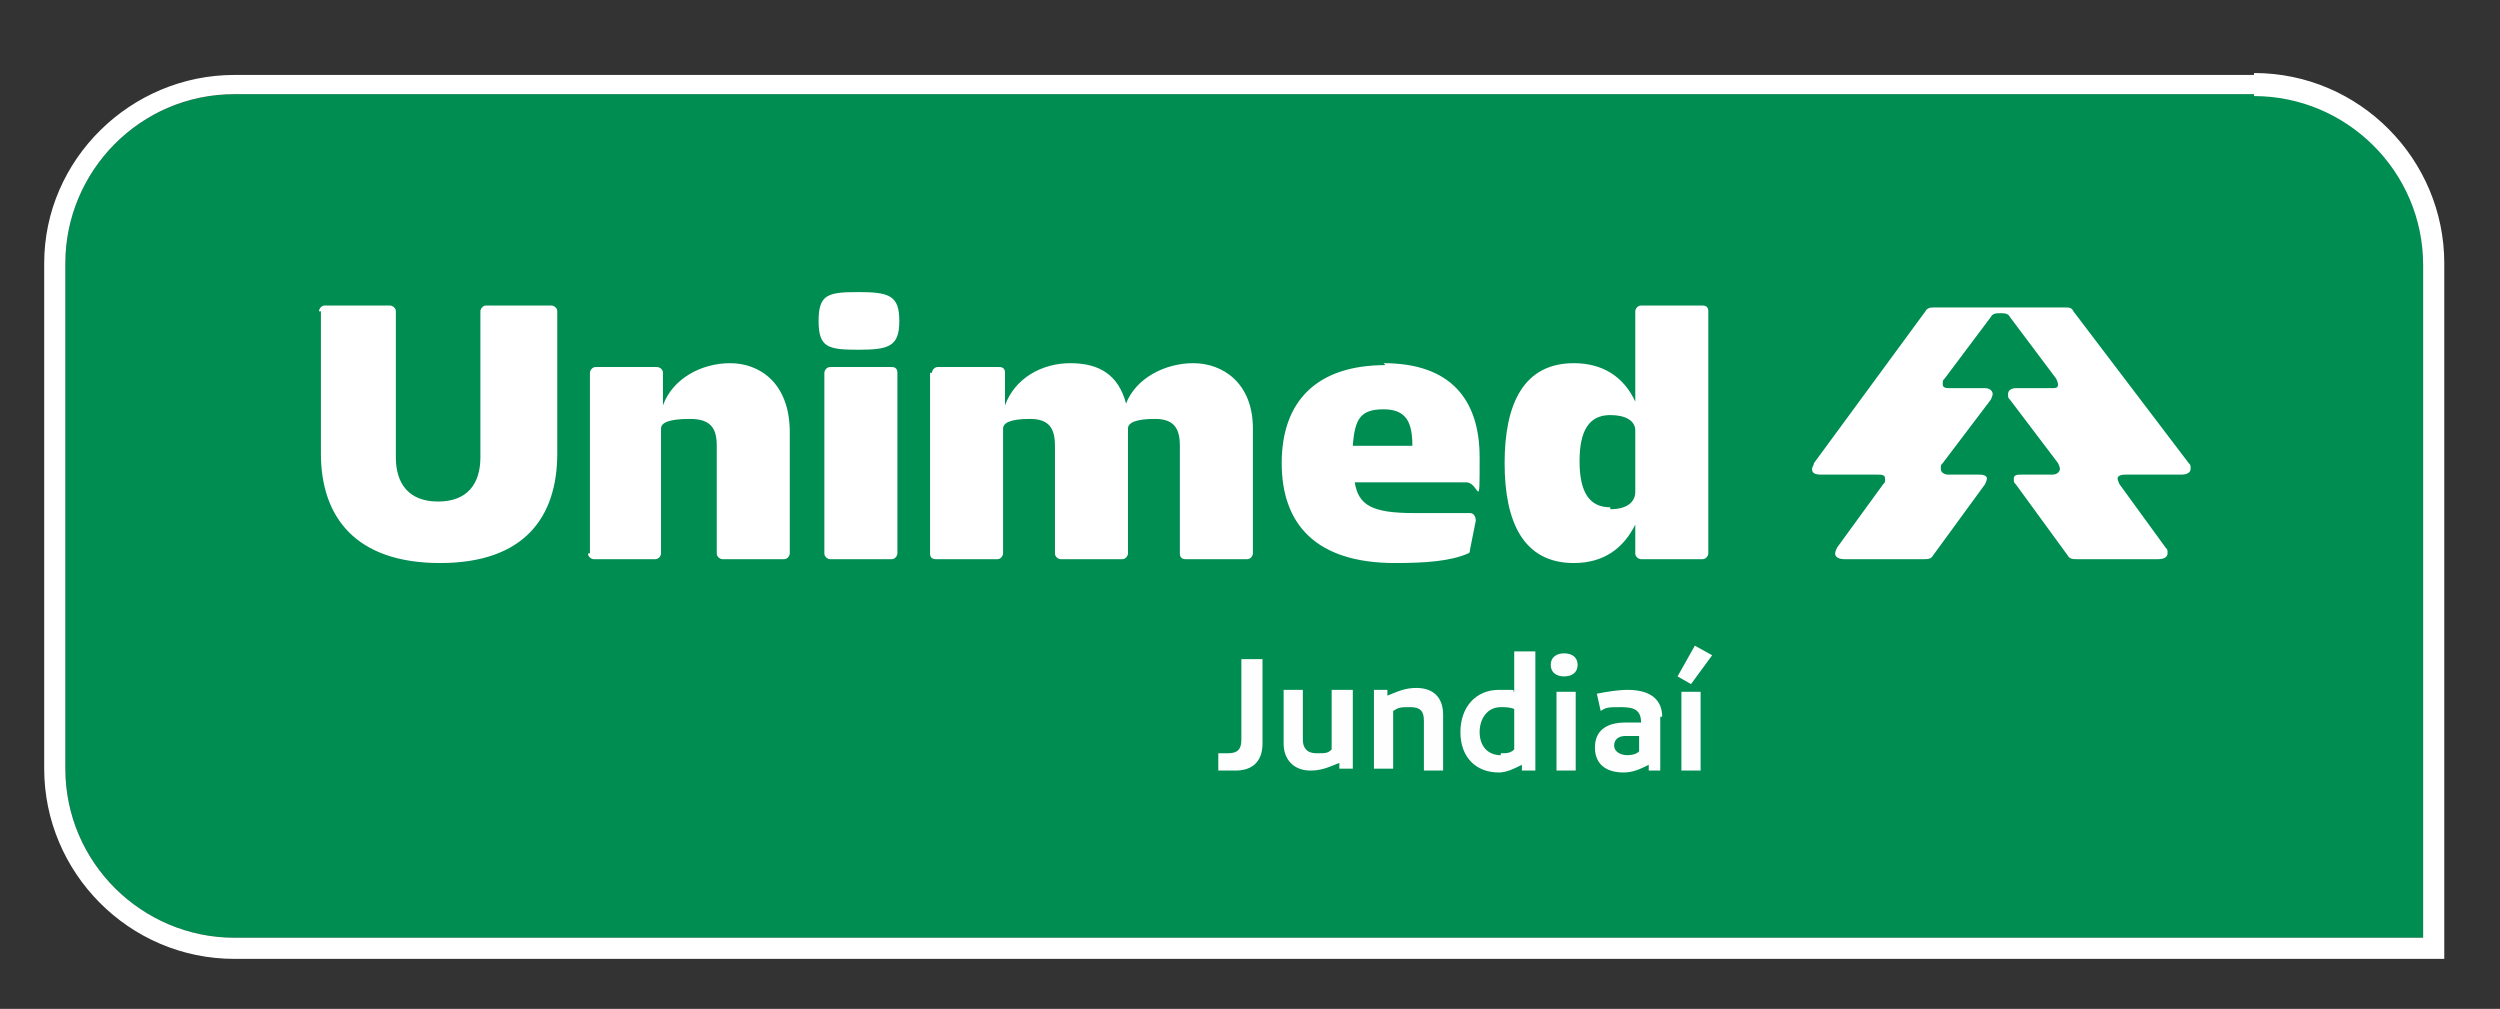
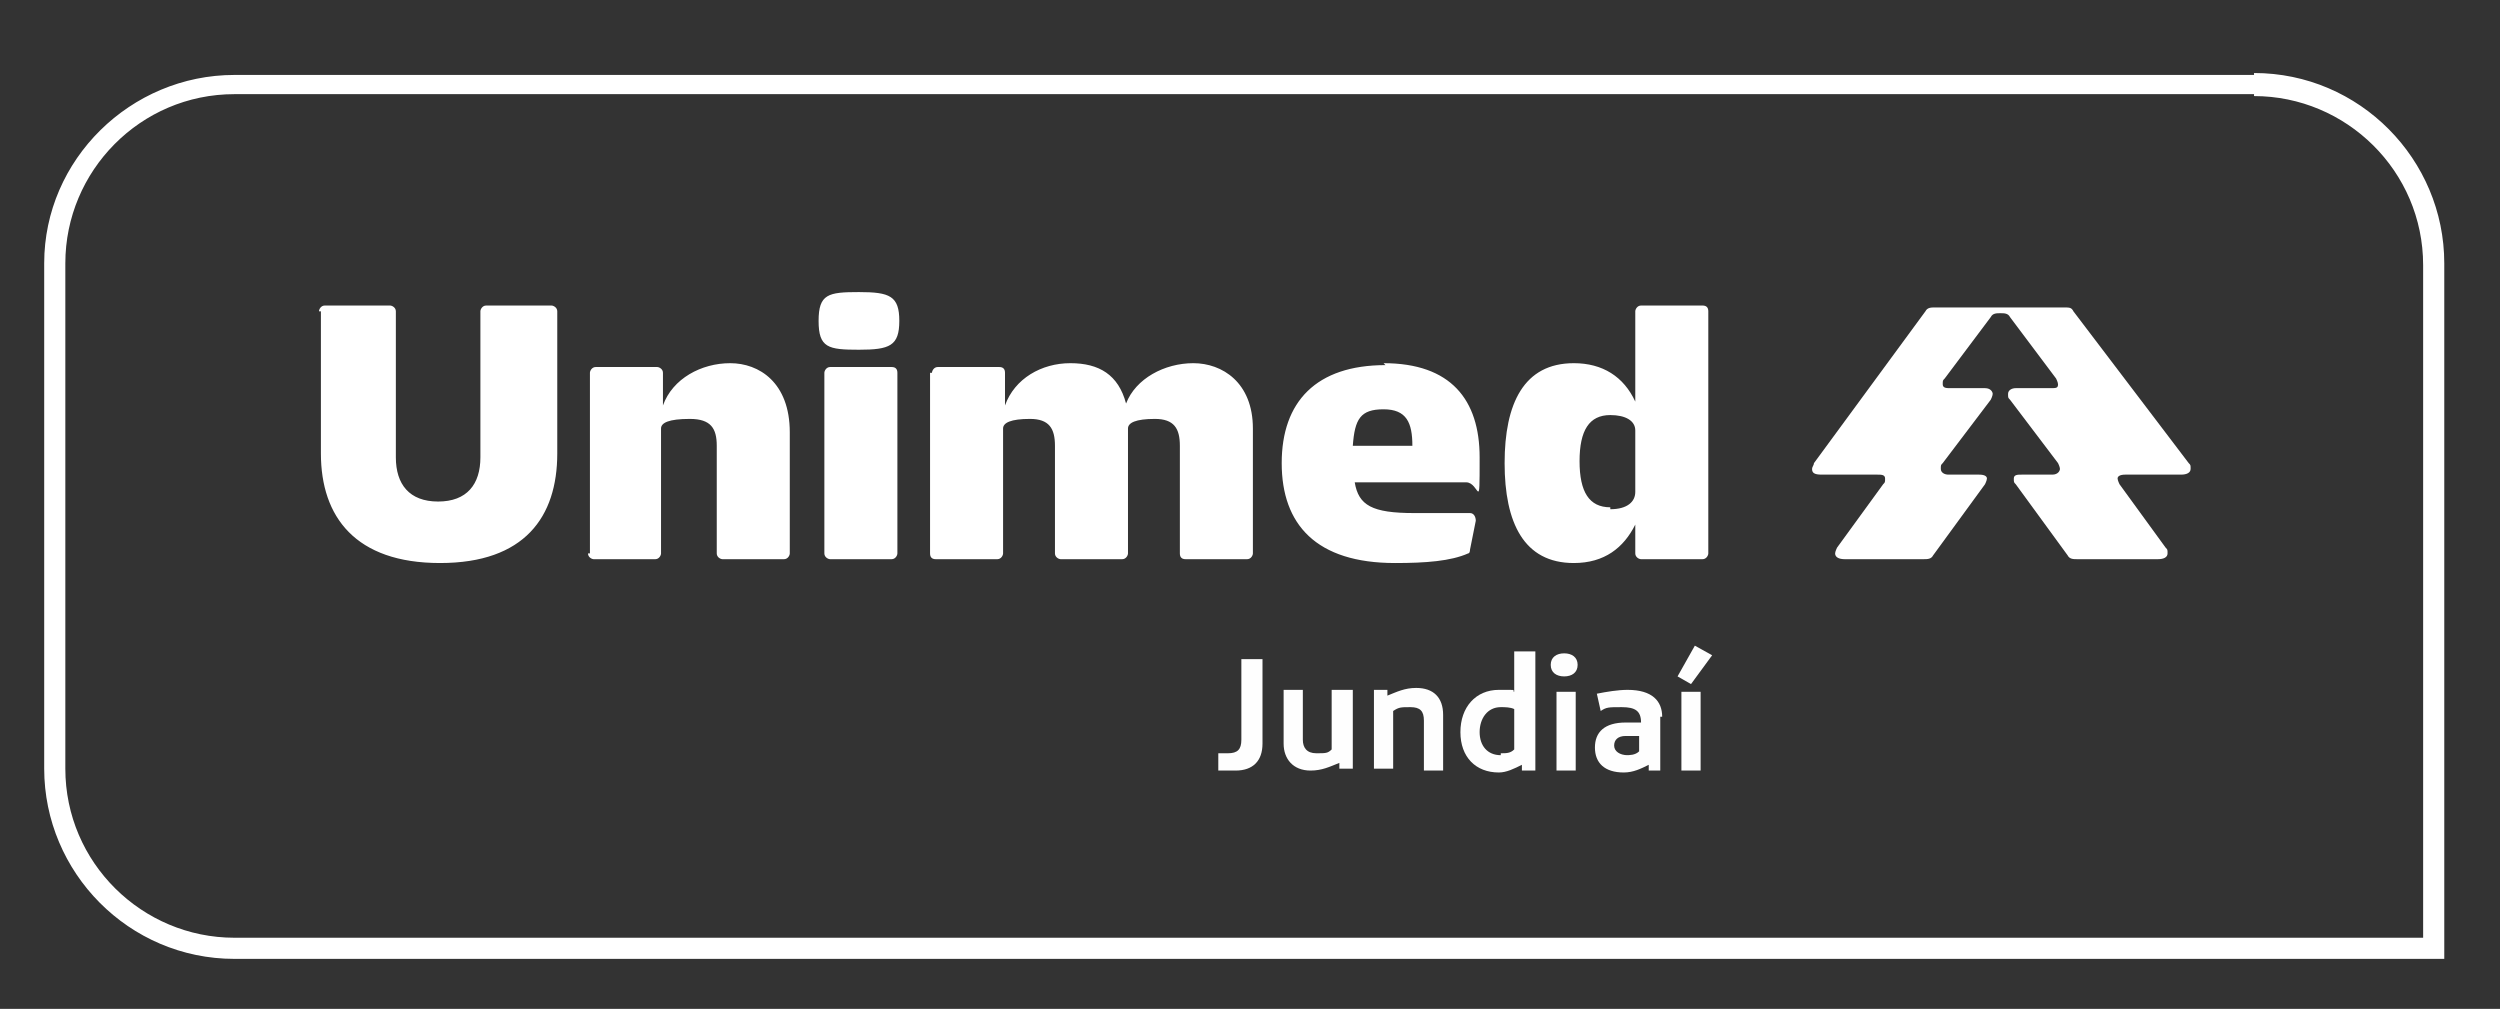
<svg xmlns="http://www.w3.org/2000/svg" id="Camada_1" version="1.1" viewBox="0 0 130.1 52.5">
  <rect x="0" y="0" width="130.1" height="52.5" fill="#333333" stroke="none" />
  <defs>
    <style>
      .st0 {
        isolation: isolate;
      }

      .st1 {
        fill: #fff;
      }

      .st2 {
        fill: #008d51;
      }

      .st3 {
        fill: #fefefe;
      }
    </style>
  </defs>
-   <path class="st2" d="M3.4,40c0,4.8,3.9,8.8,8.8,8.8h113.9V13.7c0-4.8-3.9-8.8-8.8-8.8H12.2c-4.8,0-8.8,3.9-8.8,8.8v26.3Z" />
  <path class="st1" d="M117.3,5c4.8,0,8.8,3.9,8.8,8.8v35H12.2c-4.8,0-8.8-3.9-8.8-8.8V13.7c0-4.8,3.9-8.8,8.8-8.8h105.1ZM117.3,3.9H12.2C6.8,3.9,2.3,8.3,2.3,13.7v26.3c0,5.4,4.4,9.9,9.9,9.9h115V13.7c0-5.4-4.4-9.9-9.9-9.9h0Z" />
  <path class="st1" d="M16.6,16.2c0-.1.1-.3.3-.3h3.4c.1,0,.3.1.3.3v7.6c0,1.4.7,2.3,2.2,2.3s2.2-.9,2.2-2.3v-7.6c0-.1.1-.3.3-.3h3.4c.1,0,.3.1.3.3v7.4c0,3.3-1.7,5.7-6.1,5.7s-6.2-2.4-6.2-5.7c0,0,0-7.4,0-7.4ZM30.7,28.8v-9.4c0-.1.1-.3.3-.3h3.2c.1,0,.3.1.3.3v1.7c.5-1.4,2-2.2,3.5-2.2s3.1,1,3.1,3.6v6.3c0,.1-.1.3-.3.3h-3.2c-.1,0-.3-.1-.3-.3v-5.6c0-.9-.3-1.4-1.4-1.4s-1.5.2-1.5.5v6.5c0,.1-.1.3-.3.3h-3.2c-.1,0-.3-.1-.3-.3ZM44.7,15.2c1.6,0,2.1.2,2.1,1.5s-.5,1.5-2.1,1.5-2.1-.1-2.1-1.5.5-1.5,2.1-1.5ZM42.9,19.4c0-.1.1-.3.3-.3h3.2c.2,0,.3.1.3.3v9.4c0,.1-.1.3-.3.3h-3.2c-.1,0-.3-.1-.3-.3v-9.4ZM48.5,19.4c0-.1.1-.3.3-.3h3.2c.2,0,.3.1.3.3v1.7c.5-1.4,1.9-2.2,3.4-2.2s2.5.6,2.9,2.1c.5-1.3,2-2.1,3.5-2.1s3.1,1,3.1,3.4v6.5c0,.1-.1.3-.3.3h-3.2c-.2,0-.3-.1-.3-.3v-5.6c0-.9-.3-1.4-1.3-1.4s-1.4.2-1.4.5v6.5c0,.1-.1.3-.3.3h-3.2c-.1,0-.3-.1-.3-.3v-5.6c0-.9-.3-1.4-1.3-1.4s-1.4.2-1.4.5v6.5c0,.1-.1.3-.3.3h-3.2c-.2,0-.3-.1-.3-.3,0,0,0-9.4,0-9.4ZM72,18.9c3.5,0,5,1.9,5,4.9s0,1.3-.7,1.3h-5.8c.2,1.2.9,1.6,3.1,1.6h2.9c.2,0,.3.2.3.4l-.3,1.5c0,0,0,.2-.1.2-.9.4-2.2.5-3.8.5-4.1,0-5.9-2-5.9-5.2s1.8-5.1,5.4-5.1ZM73.5,23.2c0-1.2-.3-1.9-1.5-1.9s-1.5.5-1.6,1.9h3.1ZM81.9,18.9c1.5,0,2.6.7,3.2,2v-4.7c0-.1.1-.3.3-.3h3.2c.2,0,.3.1.3.3v12.6c0,.1-.1.3-.3.3h-3.2c-.1,0-.3-.1-.3-.3v-1.5c-.6,1.2-1.6,2-3.2,2-2.6,0-3.6-2.1-3.6-5.2s1-5.2,3.6-5.2ZM83.8,26.5c.9,0,1.3-.4,1.3-.9v-3.2c0-.5-.5-.8-1.3-.8-1.1,0-1.6.8-1.6,2.4s.5,2.4,1.6,2.4Z" />
  <path class="st1" d="M95.9,29.1h4.2c.2,0,.4,0,.5-.2l2.7-3.7c0,0,.1-.2.1-.3s-.1-.2-.4-.2h-1.6c-.2,0-.4-.1-.4-.3s0-.2.1-.3l2.5-3.3c0,0,.1-.2.1-.3,0-.1-.1-.3-.4-.3h-1.8c-.2,0-.4,0-.4-.2s0-.2.1-.3l2.4-3.2c.1-.2.3-.2.5-.2s.4,0,.5.2l2.4,3.2c0,0,.1.2.1.3,0,.2-.1.2-.4.2h-1.8c-.2,0-.4.1-.4.3s0,.2.1.3l2.5,3.3c0,0,.1.2.1.3,0,.1-.1.3-.4.3h-1.6c-.2,0-.4,0-.4.2s0,.2.1.3l2.7,3.7c.1.2.3.2.5.2h4.2c.3,0,.5-.1.5-.3s0-.2-.1-.3l-2.4-3.3c0,0-.1-.2-.1-.3s.1-.2.4-.2h2.9c.3,0,.5-.1.5-.3s0-.2-.1-.3l-6-7.9c-.1-.2-.2-.2-.5-.2h-6.7c-.2,0-.4,0-.5.2l-5.8,7.9c0,.1-.1.2-.1.3,0,.2.1.3.5.3h2.9c.2,0,.4,0,.4.2s0,.2-.1.3l-2.4,3.3c0,0-.1.2-.1.3,0,.2.2.3.5.3h0Z" />
  <g class="st0">
    <path class="st3" d="M65.7,38.7c0,.9-.5,1.4-1.4,1.4s-.5,0-.9,0v-.9h.5c.5,0,.7-.2.7-.7v-4.2h1.1v4.4Z" />
    <path class="st3" d="M70.4,35.9v4.1h-.7v-.3c-.5.2-.9.4-1.5.4-.9,0-1.4-.6-1.4-1.4v-2.8h1v2.6c0,.4.2.7.7.7s.6,0,.8-.2v-3.1h1Z" />
    <path class="st3" d="M75.1,37.2v2.9h-1v-2.6c0-.5-.2-.7-.7-.7s-.6,0-.9.2v3h-1v-4.1h.7v.3c.5-.2.9-.4,1.5-.4.9,0,1.4.5,1.4,1.4Z" />
    <path class="st3" d="M79.9,33.9v6.2h-.7v-.3c-.4.2-.8.4-1.2.4-1.2,0-2-.8-2-2.1s.8-2.2,2-2.2.6,0,.8.1v-2.1h1ZM78.1,39.2c.3,0,.5,0,.7-.2v-2.1c-.2-.1-.5-.1-.7-.1-.7,0-1.1.6-1.1,1.3s.4,1.2,1.1,1.2Z" />
    <path class="st3" d="M82.1,34.6c0,.4-.3.6-.7.6s-.7-.2-.7-.6.3-.6.7-.6.7.2.7.6ZM82,40.1h-1v-4.1h1v4.1Z" />
    <path class="st3" d="M86.4,37.3v2.8h-.6v-.3c-.4.2-.8.4-1.3.4-1,0-1.5-.5-1.5-1.3s.5-1.3,1.6-1.3h.8c0-.6-.3-.8-1-.8s-.8,0-1.1.2l-.2-.9c.5-.1,1.1-.2,1.6-.2,1.3,0,1.8.6,1.8,1.4ZM84.6,39.3c.2,0,.5,0,.7-.2v-.8h-.7c-.4,0-.6.2-.6.5s.3.5.7.5Z" />
    <path class="st3" d="M89.1,34.1l-1.1,1.5-.7-.4.9-1.6.9.5ZM88.5,40.1h-1v-4.1h1v4.1Z" />
  </g>
</svg>